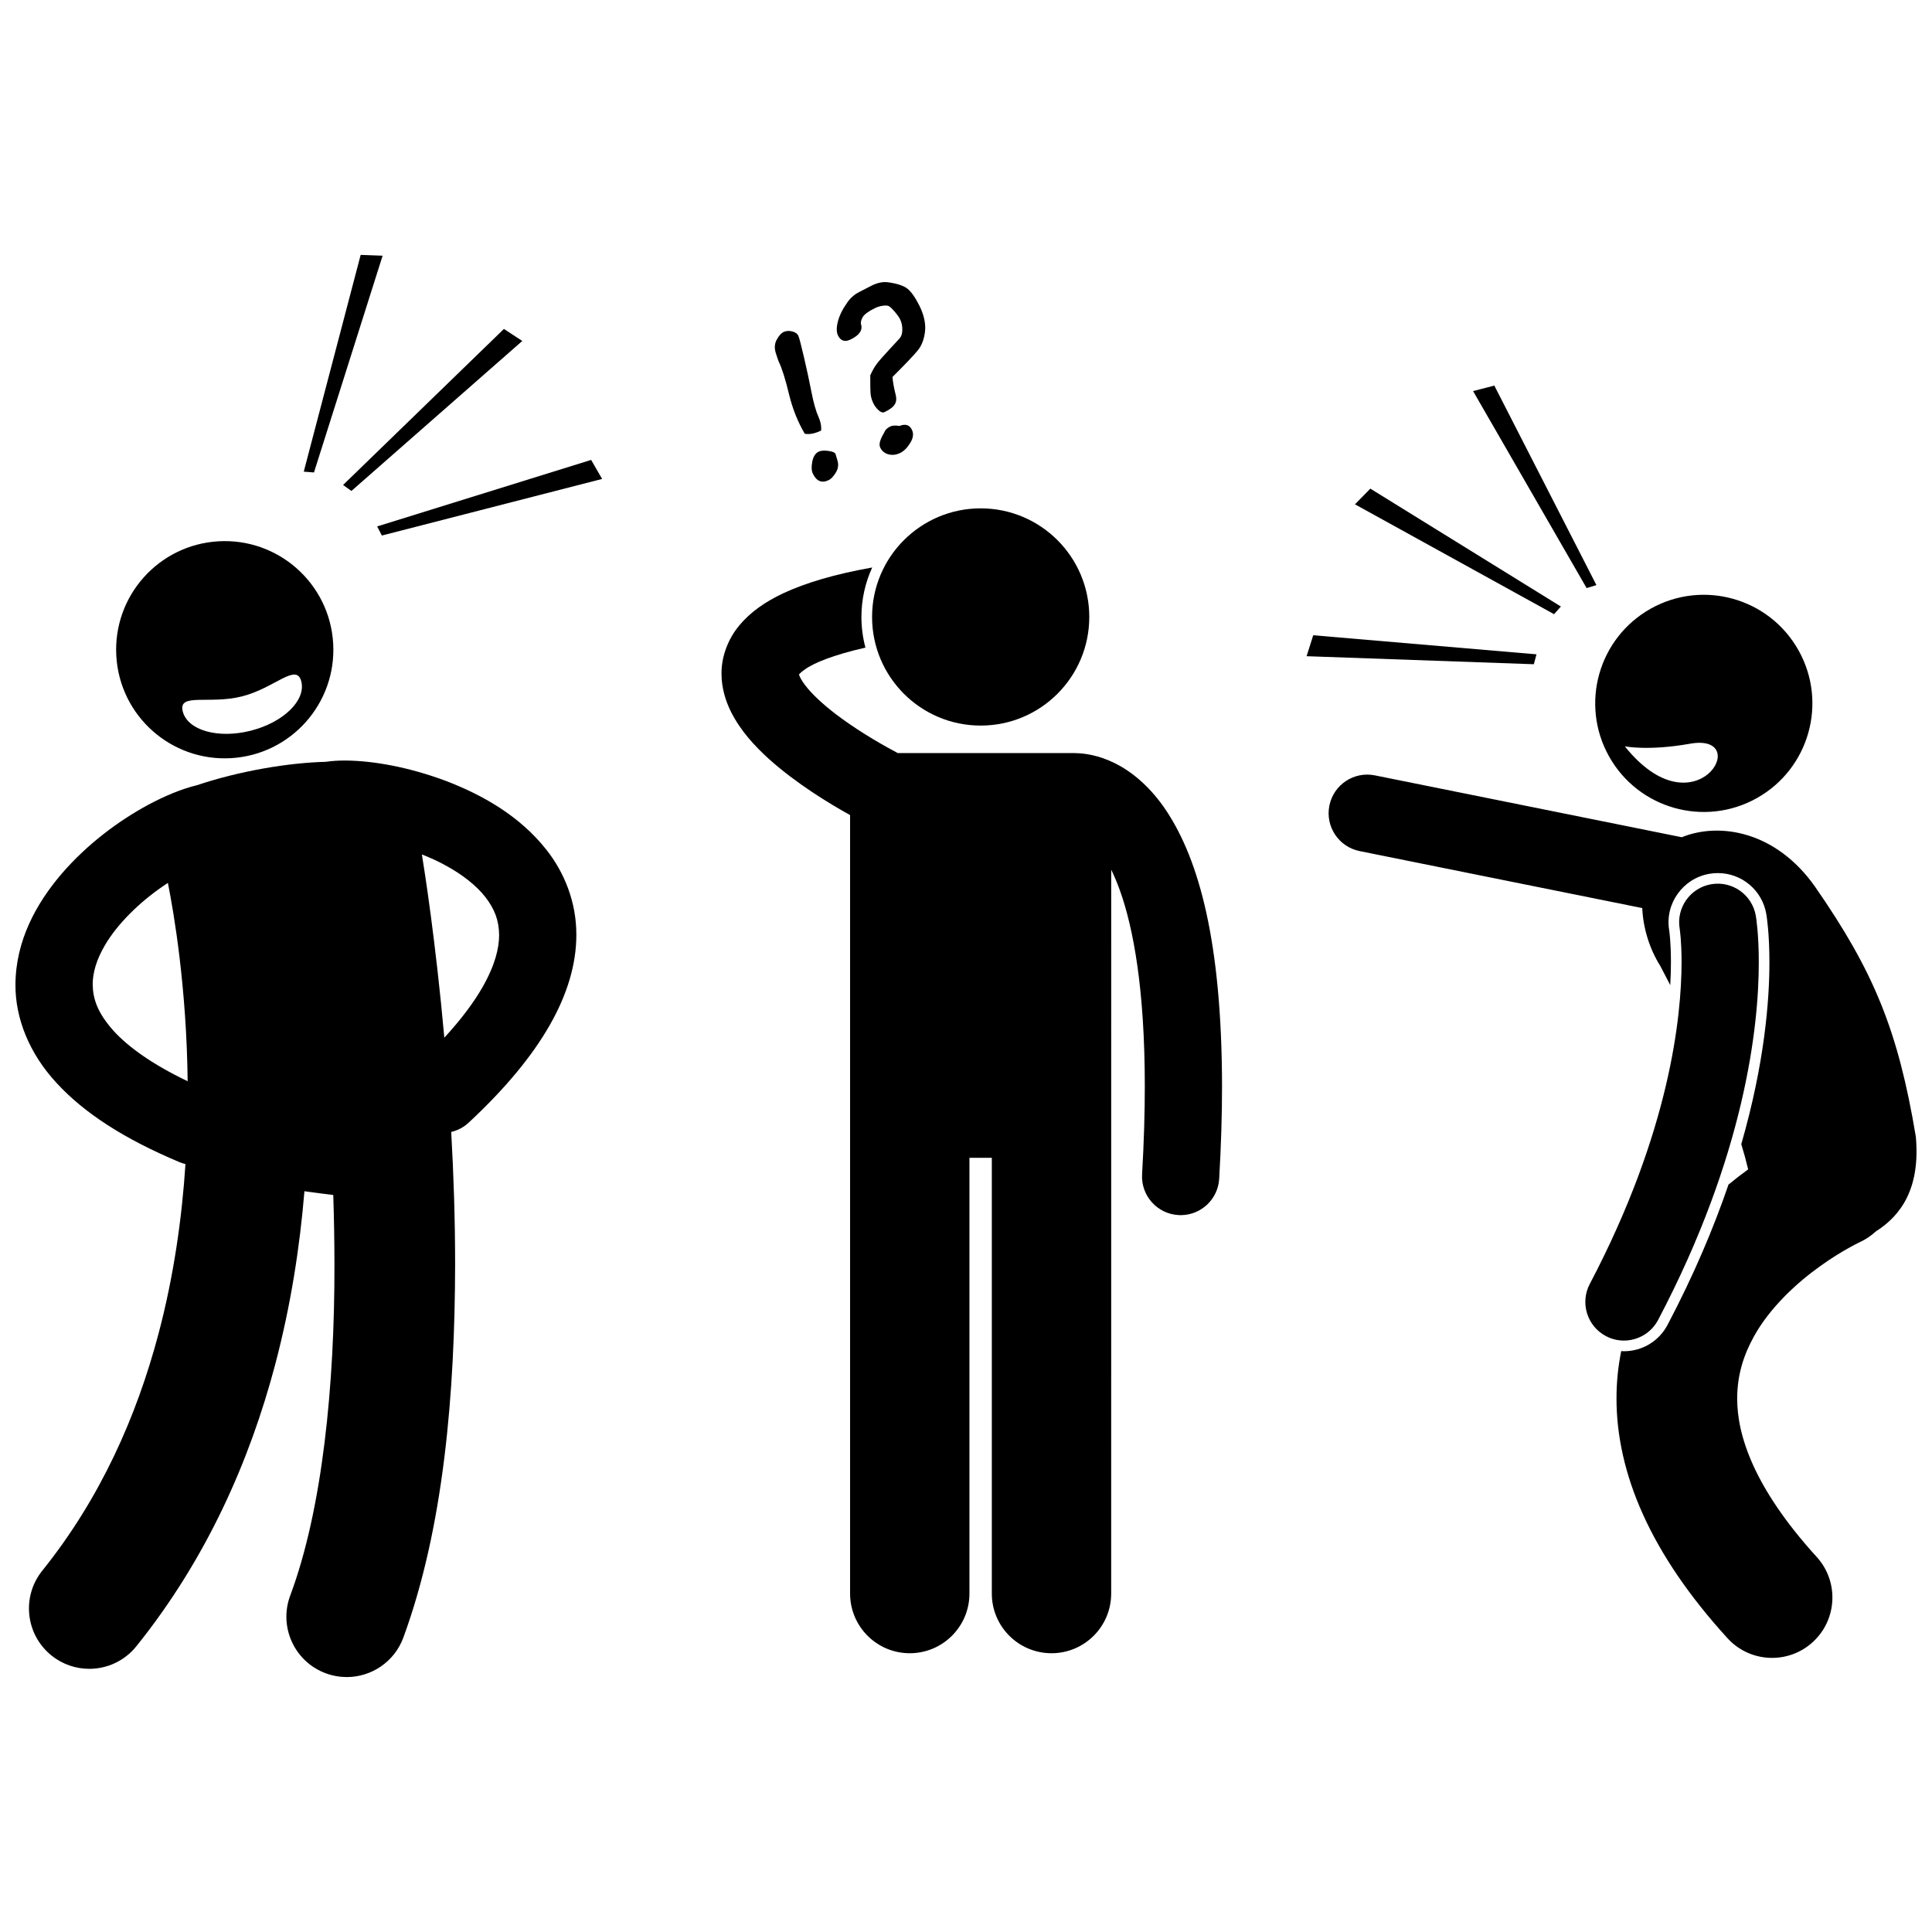
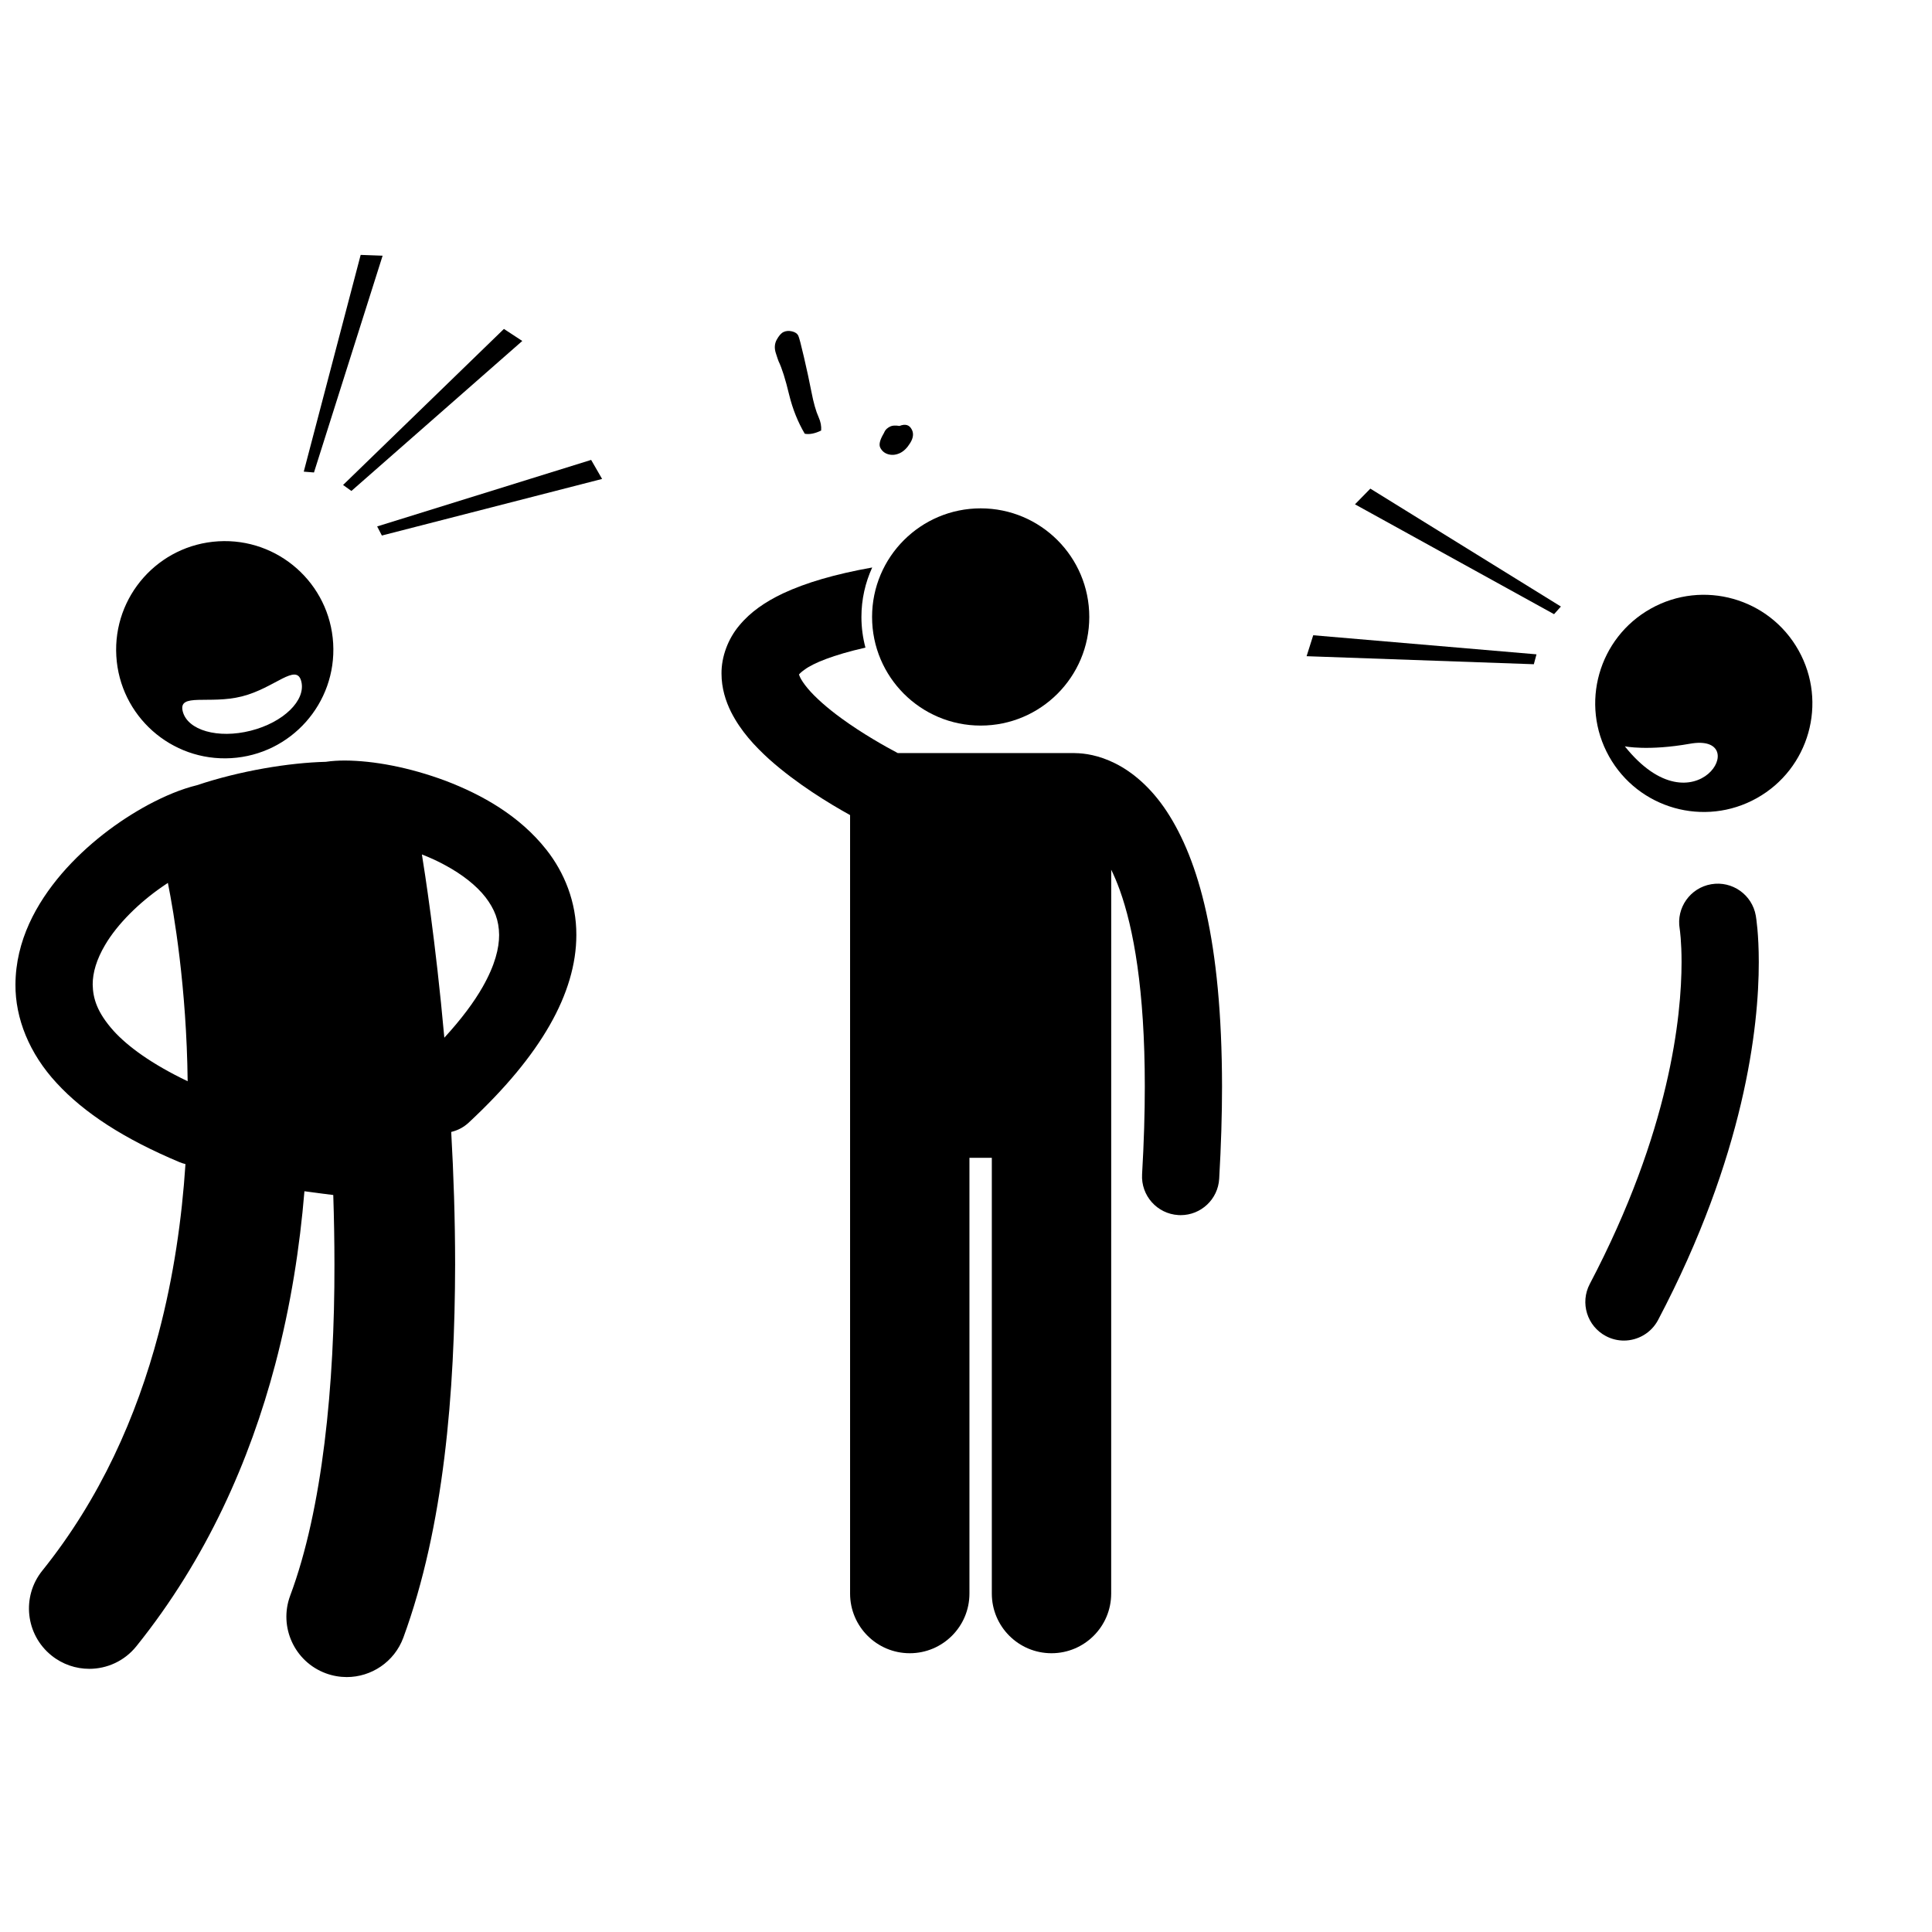
<svg xmlns="http://www.w3.org/2000/svg" width="800px" height="800px" version="1.1" viewBox="144 144 512 512">
  <defs>
    <clipPath id="b">
      <path d="m148.09 345h148.91v244h-148.91z" />
    </clipPath>
    <clipPath id="a">
-       <path d="m496 349h155.9v235h-155.9z" />
-     </clipPath>
+       </clipPath>
  </defs>
  <path d="m439.57 346.32c-4.402-2.219-8.273-2.711-10.574-2.731-0.133-0.004-0.262-0.02-0.398-0.02h-46.684c-3.148-1.66-9.348-5.117-14.984-9.246-3.562-2.586-6.875-5.477-8.902-7.918-1.02-1.207-1.703-2.289-2.035-3-0.133-0.281-0.215-0.504-0.258-0.652 0.195-0.242 0.633-0.691 1.484-1.285 2.281-1.711 7.562-3.902 16.133-5.84-0.691-2.594-1.066-5.32-1.066-8.129 0-4.676 1.031-9.113 2.859-13.109-9.891 1.77-17.559 4.019-23.68 6.883-4.664 2.223-8.551 4.871-11.539 8.477-2.996 3.547-4.769 8.316-4.719 12.793 0.008 3.836 1.094 7.25 2.543 10.156 2.586 5.09 6.254 9.012 10.16 12.566 7.277 6.481 15.836 11.676 21.371 14.742v206.3c0 8.738 7.082 15.816 15.816 15.816s15.816-7.078 15.816-15.816v-115.48h5.93v115.48c0 8.738 7.082 15.816 15.816 15.816s15.816-7.078 15.816-15.816l0.008-191.83c0.758 1.555 1.523 3.336 2.277 5.418 3.602 9.992 6.637 26.391 6.625 51.984 0.004 7.055-0.223 14.805-0.719 23.316-0.328 5.644 3.977 10.484 9.621 10.812 0.203 0.012 0.402 0.02 0.605 0.02 5.379 0 9.891-4.199 10.207-9.641 0.512-8.871 0.754-17.012 0.754-24.504-0.051-38.609-6.219-59.98-14.629-72.824-4.199-6.383-9.113-10.473-13.656-12.738z" />
  <path d="m432.67 307.5c0 15.898-12.883 28.785-28.781 28.785-15.895 0-28.781-12.887-28.781-28.785 0-15.895 12.887-28.781 28.781-28.781 15.898 0 28.781 12.887 28.781 28.781" />
  <g clip-path="url(#b)">
    <path d="m262.11 350.93c-9.727-3.629-19.168-5.348-26.742-5.383-1.73 0.008-3.371 0.094-5.035 0.344-9.668 0.234-22.715 2.367-34.133 6.195-4.227 1.039-8.457 2.82-12.902 5.184-7.891 4.266-16.184 10.422-22.965 18.289-6.691 7.832-12.18 17.691-12.238 29.348-0.062 8.945 3.648 18.281 10.93 26.129 7.285 7.918 17.863 14.789 32.59 20.965 0.508 0.211 1.02 0.367 1.535 0.492-0.945 14.426-3.113 29.754-7.148 44.98-5.82 21.992-15.465 43.703-30.797 62.77-5.535 6.883-4.441 16.949 2.441 22.484 2.953 2.375 6.492 3.527 10.008 3.531 4.68 0 9.312-2.043 12.473-5.969 18.684-23.242 30.078-49.262 36.789-74.633 4.168-15.766 6.551-31.309 7.762-45.965 2.547 0.367 5.113 0.699 7.641 0.996 0.199 6.051 0.312 12.215 0.312 18.422 0.066 31.812-3.148 64.84-11.738 87.781-3.066 8.285 1.164 17.484 9.441 20.551 1.832 0.676 3.707 0.996 5.551 1 6.5 0 12.609-3.992 15-10.441 10.777-29.375 13.66-65.023 13.727-98.891-0.004-12.098-0.402-23.949-1.035-35.133 1.672-0.395 3.273-1.203 4.621-2.457 9.75-9.082 16.75-17.566 21.453-25.781 4.695-8.191 7.09-16.254 7.086-23.957 0.039-8.746-3.207-16.605-7.934-22.59-7.133-9.035-17.051-14.578-26.691-18.262zm-87.988 66.281c-4.418-4.93-5.492-8.645-5.559-12.305-0.008-3.176 1.055-6.699 3.266-10.445 3.266-5.598 9.117-11.309 15.188-15.488 0.488-0.344 0.98-0.676 1.473-1 1.578 7.887 4.957 27.648 5.242 52.566-9.598-4.59-15.887-9.238-19.609-13.328zm97.766-11.629c-2.242 3.938-5.57 8.445-10.137 13.422-2.305-25.668-5.269-44.422-5.945-48.57 2.144 0.84 4.242 1.789 6.191 2.867 4.508 2.426 8.281 5.402 10.672 8.484 2.394 3.137 3.562 6.102 3.602 9.996 0 3.441-1.039 7.938-4.383 13.801z" />
  </g>
  <path d="m205.24 344.92c15.867-0.93 27.98-14.543 27.055-30.414-0.93-15.871-14.551-27.984-30.418-27.055-15.871 0.93-27.98 14.543-27.051 30.414 0.926 15.871 14.543 27.98 30.414 27.055zm2.894-16.371c8.676-2.195 14.438-8.996 15.711-3.973 1.27 5.023-4.734 10.875-13.41 13.07-8.676 2.195-16.738-0.102-18.008-5.125-1.273-5.023 7.031-1.777 15.707-3.973z" />
  <path d="m282.41 234.36-4.867-3.188-42.625 41.352 2.207 1.586z" />
  <path d="m239.58 211.55-15.082 57.441 2.707 0.219 18.191-57.449z" />
  <path d="m243.95 283.51 1.25 2.41 58.363-14.996-2.906-5.043z" />
  <path d="m570.41 344.45c7.758 13.871 25.293 18.828 39.16 11.066 13.871-7.758 18.828-25.293 11.066-39.16-7.758-13.867-25.293-18.824-39.16-11.062-13.867 7.758-18.82 25.289-11.066 39.156zm4.188-2.664s6.184 1.277 17.273-0.691c17.09-3.039 1.488 24.145-17.273 0.691z" />
  <g clip-path="url(#a)">
    <path d="m625.03 379.02c-10.418-14.832-25.41-17.18-35.344-13.145l-81.332-16.395c-5.543-1.117-10.938 2.469-12.055 8.012-1.117 5.539 2.469 10.938 8.012 12.055l74.902 15.102c0.23 5.215 1.855 10.688 4.781 15.34 0.836 1.625 1.727 3.332 2.641 5.082 0.129-2.266 0.18-4.293 0.18-6.082 0-5.199-0.414-8.113-0.461-8.43-1.195-7.023 3.586-13.773 10.656-14.992 0.734-0.129 1.484-0.191 2.227-0.191 6.359 0 11.762 4.555 12.848 10.832 0.137 0.812 0.828 5.231 0.828 12.785 0.008 10.094-1.27 26.762-7.457 48.223 0.684 2.223 1.297 4.453 1.824 6.68-1.68 1.219-3.426 2.562-5.207 4.023-3.894 11.367-9.125 23.832-16.16 37.195-2.269 4.301-6.695 6.977-11.559 6.977-0.238 0-0.477-0.031-0.715-0.043-0.805 4-1.258 8.195-1.25 12.562-0.012 9.785 2.246 20.234 7.07 30.852 4.824 10.637 12.137 21.48 22.332 32.672 3.156 3.465 7.484 5.223 11.828 5.223 3.844 0 7.695-1.375 10.762-4.168 6.527-5.945 7.004-16.059 1.059-22.59-8.402-9.219-13.699-17.383-16.852-24.34-3.144-6.977-4.211-12.699-4.219-17.656 0.02-6.203 1.676-11.477 4.488-16.52 4.172-7.519 11.281-14.109 17.469-18.512 3.07-2.211 5.867-3.887 7.812-4.965 0.973-0.539 1.73-0.93 2.207-1.168 0.238-0.117 0.402-0.199 0.488-0.238l0.008-0.008c1.617-0.73 3.043-1.711 4.273-2.852 6.777-4.281 11.816-11.543 10.602-25.105-4.703-28.219-11.164-43.836-26.688-66.215z" />
  </g>
  <path d="m583.42 493.79c22.957-43.613 26.691-77.648 26.676-94.809 0-7.492-0.699-11.785-0.789-12.305-0.965-5.57-6.258-9.305-11.824-8.344-5.562 0.957-9.293 6.238-8.348 11.801 0.051 0.336 0.496 3.406 0.496 8.852-0.016 14.262-3.008 44.73-24.324 85.281-2.633 5-0.711 11.191 4.293 13.82 1.52 0.801 3.152 1.18 4.758 1.18 3.672-0.008 7.231-1.996 9.062-5.477z" />
  <path d="m503.08 277.65 52.758 29.113 1.816-2.023-50.5-31.246z" />
-   <path d="m534.38 247.64 30.09 52.207 2.598-0.789-27.055-52.871z" />
  <path d="m490.26 317.9 60.223 2.129 0.703-2.625-59.168-5.055z" />
  <path d="m359.03 247.81c-0.551-2.824-1.207-5.883-1.98-9.188-0.766-3.301-1.262-5.184-1.488-5.644-0.277-0.578-0.844-0.973-1.684-1.164-0.836-0.195-1.594-0.133-2.258 0.184-0.613 0.301-1.203 0.98-1.785 2.031-0.57 1.055-0.652 2.223-0.246 3.512 0.41 1.281 0.656 2.019 0.746 2.203 0.891 1.836 1.824 4.801 2.805 8.891 0.922 3.766 2.301 7.207 4.129 10.309 1.242 0.242 2.688-0.043 4.344-0.844 0.098-1.152-0.125-2.324-0.66-3.519-0.715-1.574-1.359-3.832-1.922-6.769z" />
-   <path d="m363.46 263.49c-1.109-0.137-1.945-0.07-2.508 0.203-0.863 0.414-1.426 1.301-1.691 2.66-0.262 1.352-0.211 2.414 0.156 3.172 0.98 2.023 2.379 2.594 4.203 1.711 0.613-0.297 1.242-0.965 1.887-2.004 0.641-1.039 0.773-2.141 0.398-3.309l-0.5-1.66c-0.188-0.375-0.836-0.633-1.945-0.773z" />
  <path d="m382.38 256.88c-1.082-0.172-1.895-0.129-2.422 0.129-0.766 0.367-1.277 0.832-1.535 1.383-0.086 0.211-0.211 0.457-0.383 0.742-0.887 1.551-1.141 2.711-0.773 3.473 0.453 0.926 1.184 1.527 2.191 1.797 1.012 0.266 2.039 0.148 3.082-0.355 0.996-0.48 1.891-1.371 2.684-2.672 0.797-1.293 0.945-2.457 0.445-3.481-0.637-1.309-1.734-1.645-3.289-1.016z" />
-   <path d="m366.07 232.89c0.707 1.457 1.824 1.816 3.344 1.082 2.344-1.133 3.258-2.484 2.758-4.066-0.125-0.473 0.023-1.086 0.445-1.84 0.422-0.758 1.527-1.57 3.316-2.438 0.613-0.297 1.277-0.496 1.984-0.594 0.707-0.098 1.23-0.082 1.559 0.055 0.332 0.141 0.863 0.621 1.586 1.461 0.723 0.84 1.219 1.539 1.488 2.102 0.387 0.797 0.578 1.695 0.574 2.699-0.004 1.008-0.238 1.773-0.699 2.301l-2.719 2.945c-1.723 1.855-2.863 3.16-3.426 3.93-0.559 0.758-1.113 1.742-1.652 2.949-0.016 2.539 0.02 4.211 0.102 4.996 0.086 0.785 0.316 1.57 0.691 2.352 0.352 0.73 0.828 1.363 1.418 1.906s1.117 0.703 1.582 0.477c1.422-0.688 2.332-1.387 2.731-2.09 0.395-0.703 0.469-1.523 0.215-2.465-0.453-1.785-0.738-3.367-0.855-4.738 3.461-3.457 5.707-5.816 6.731-7.082 1.023-1.266 1.656-2.918 1.891-4.965 0.238-2.047-0.242-4.305-1.438-6.773l-0.012-0.023c-1.117-2.223-2.176-3.738-3.176-4.543-1.004-0.805-2.703-1.371-5.094-1.707-1.465-0.234-3.102 0.141-4.918 1.125-0.945 0.5-1.895 0.988-2.848 1.469-1.359 0.699-2.473 1.73-3.348 3.098l0.023-0.016c-1.086 1.516-1.844 3.07-2.262 4.672-0.418 1.602-0.418 2.844 0.008 3.723z" />
</svg>